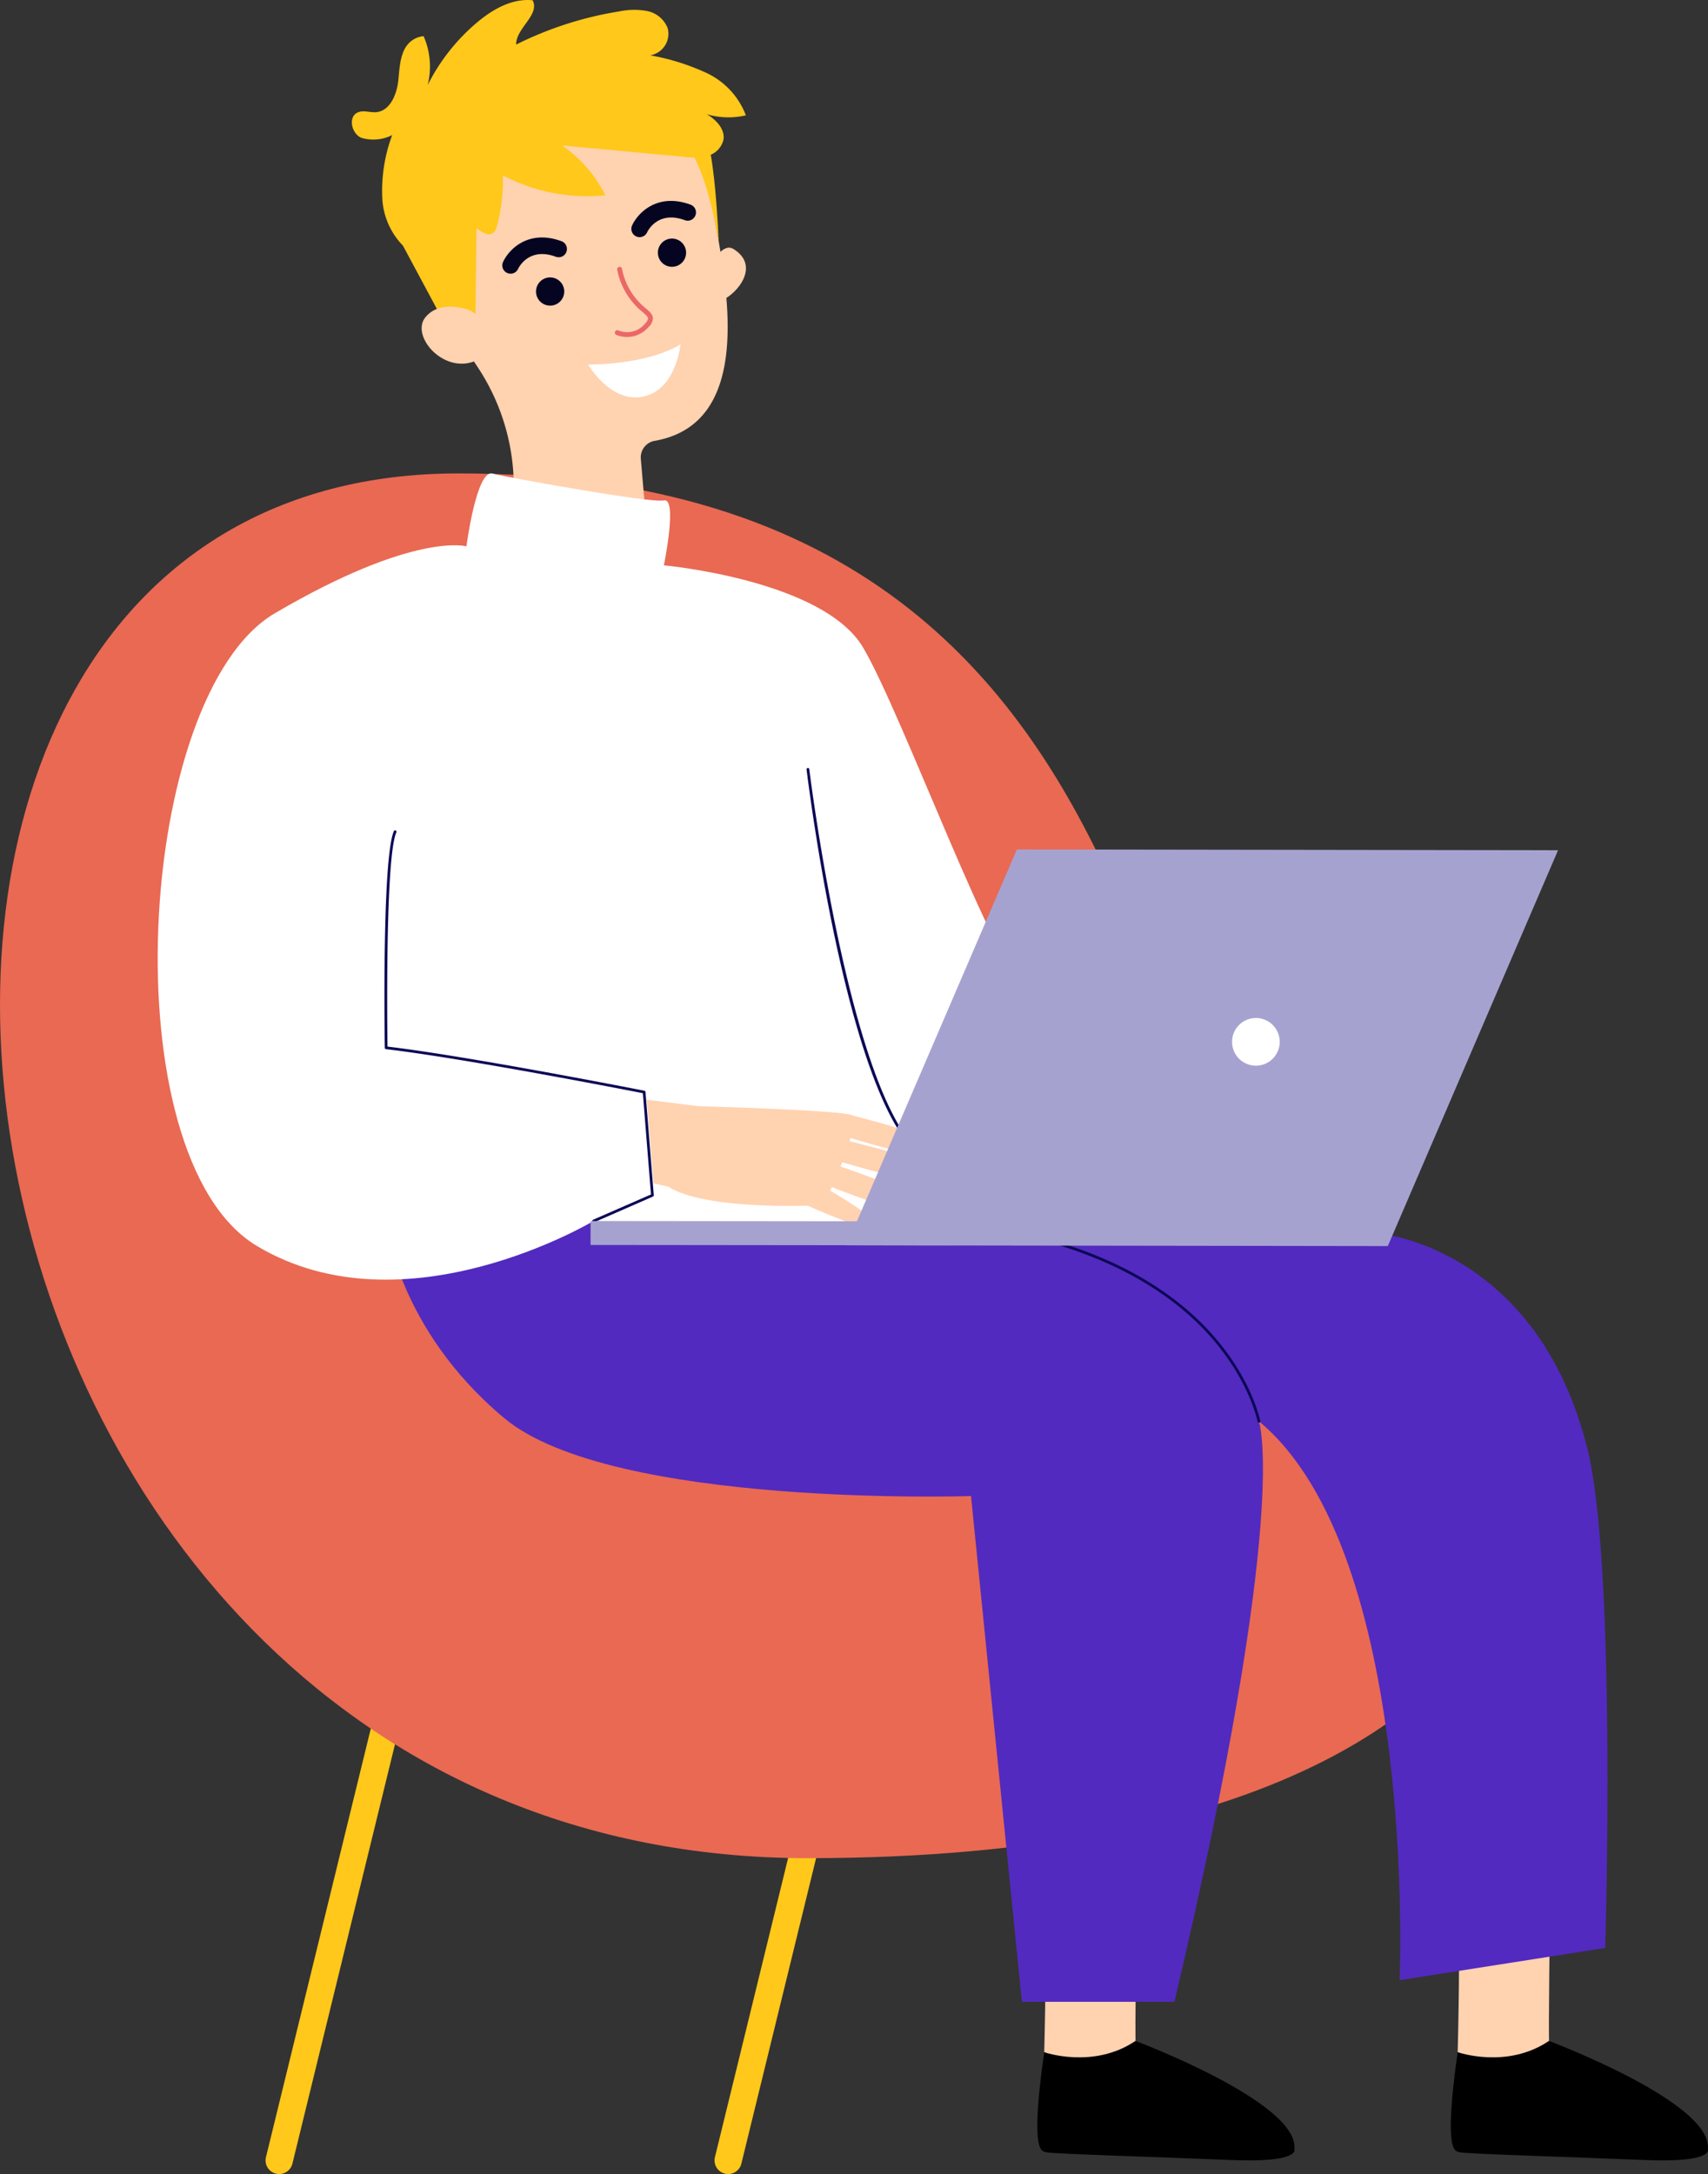
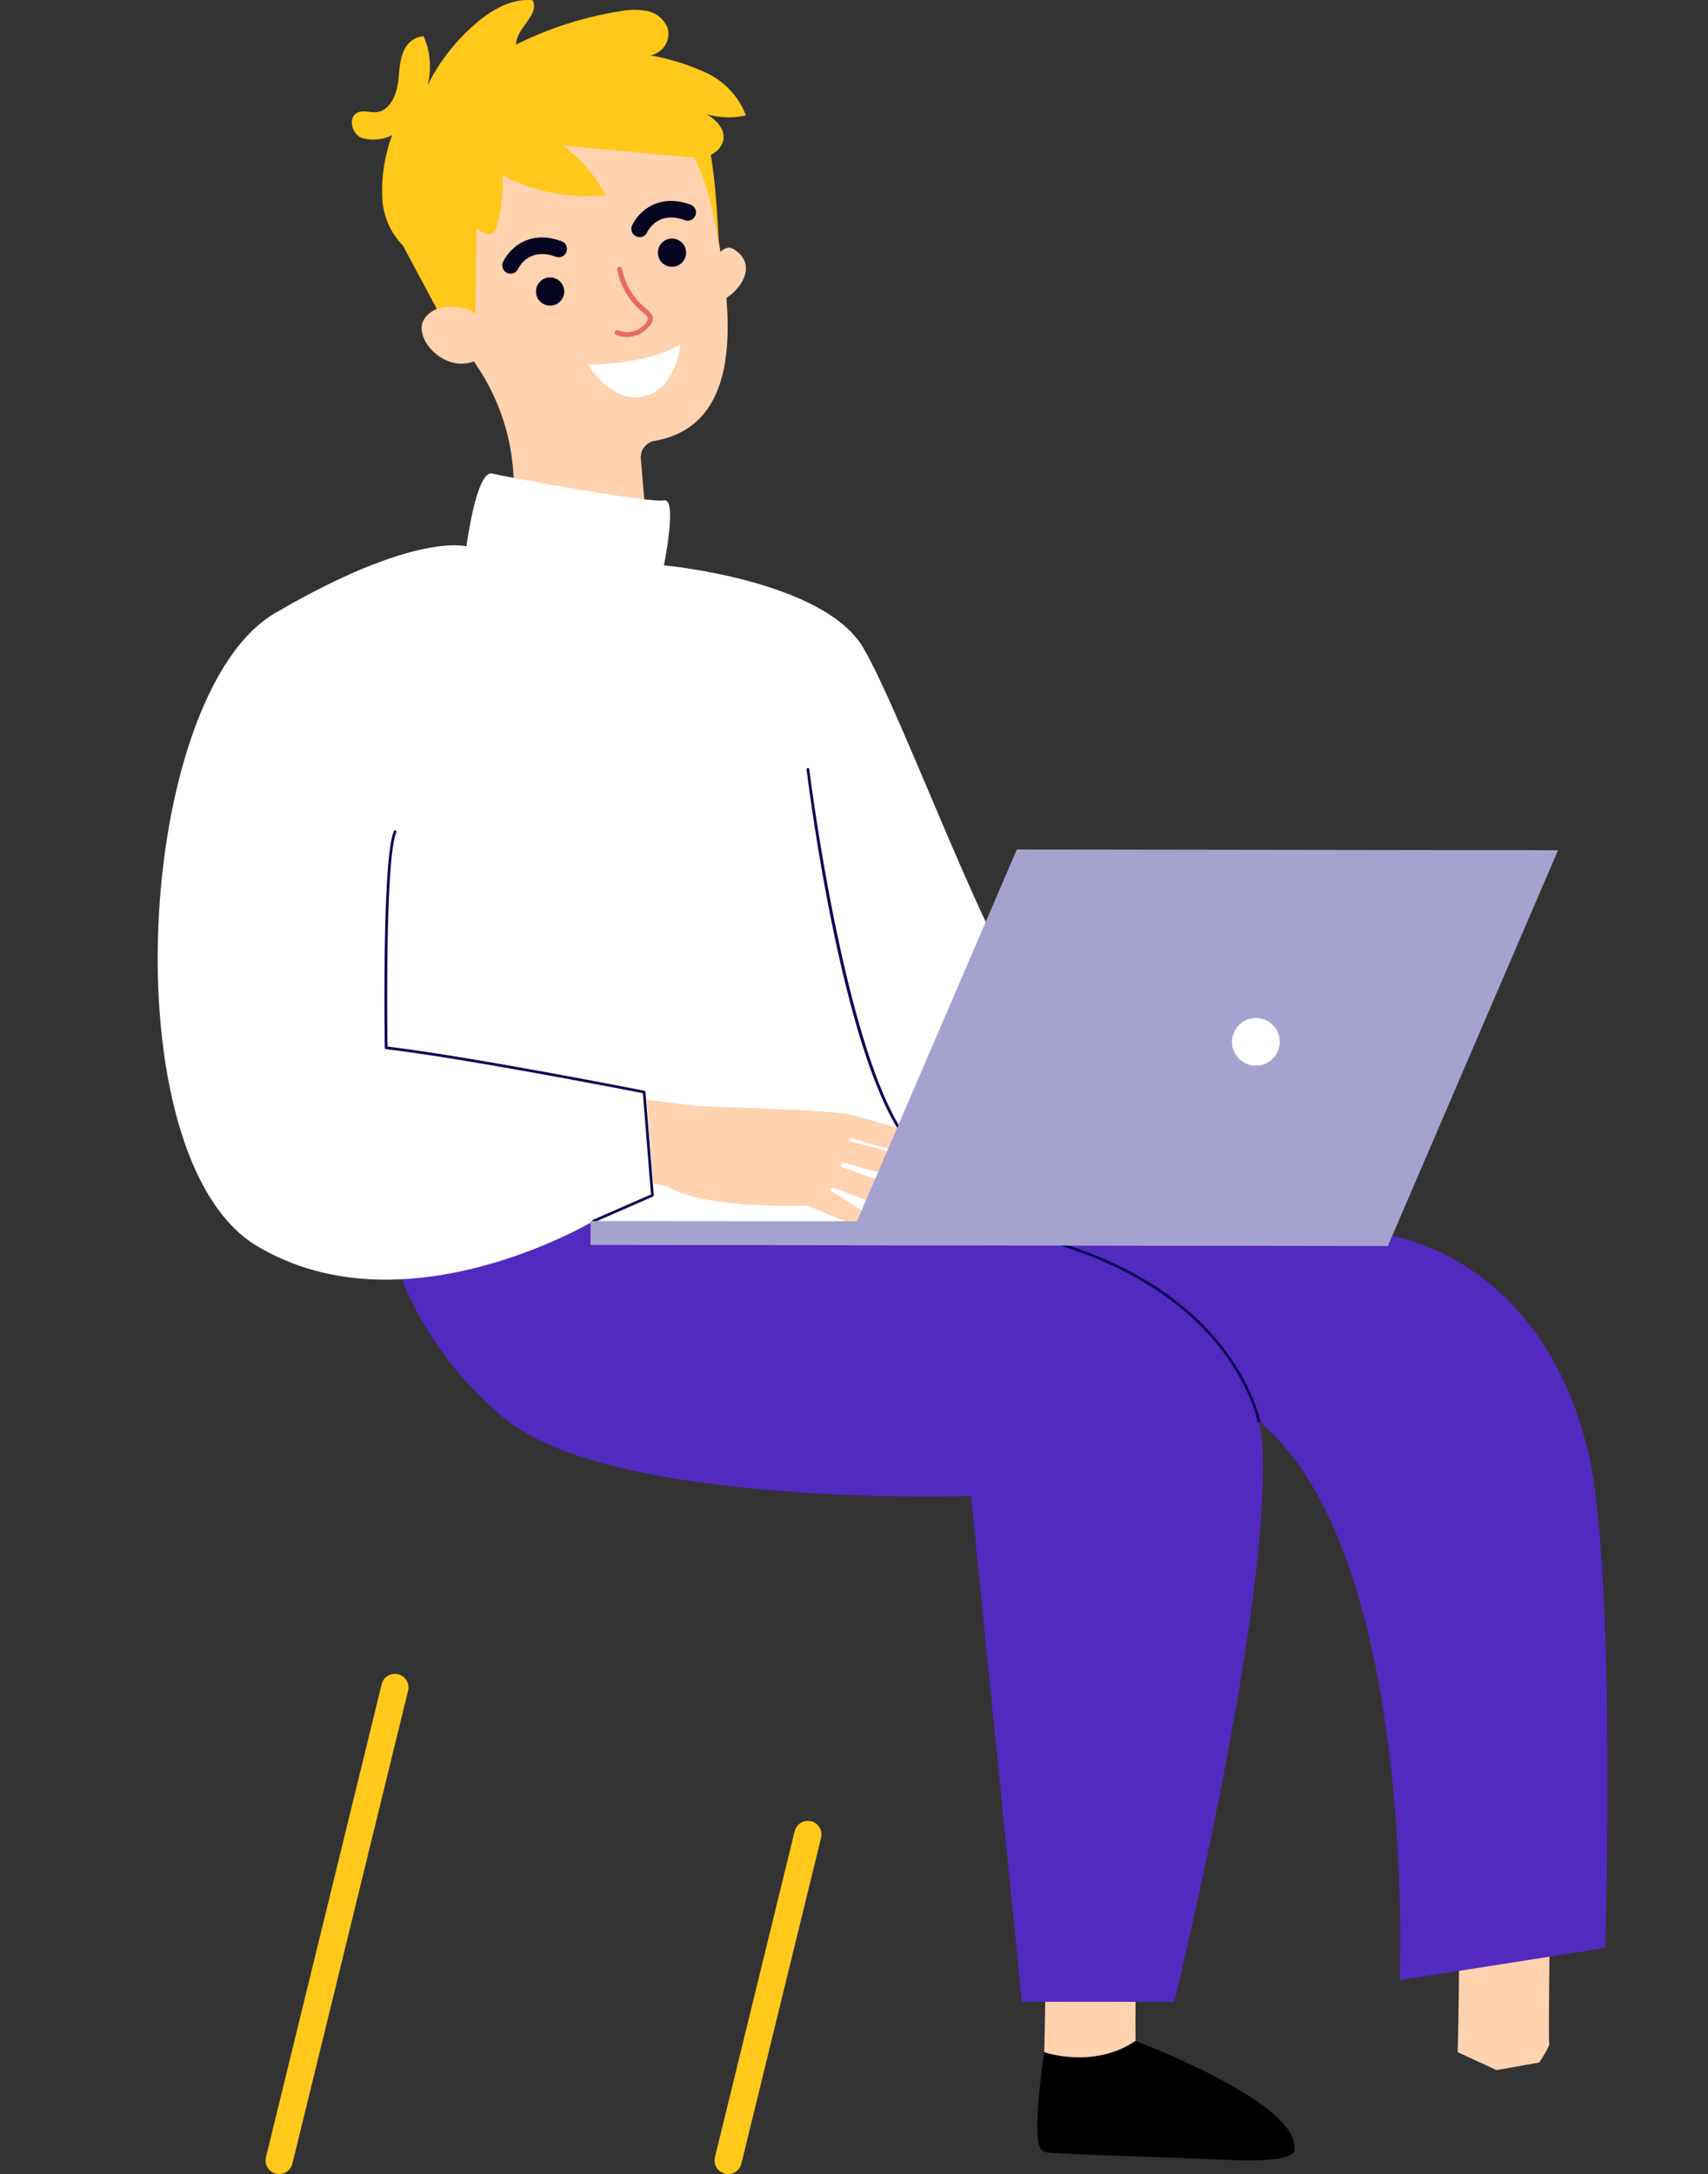
<svg xmlns="http://www.w3.org/2000/svg" width="199.744" height="254.158" viewBox="0 0 199.744 254.158">
  <rect x="0" y="0" width="199.744" height="254.158" fill="#333333" stroke="none" />
  <g id="Group_1749" data-name="Group 1749" transform="translate(-1071.197 -399.455)">
    <path id="Path_21714" data-name="Path 21714" d="M746.384,1542.9a1.593,1.593,0,0,1-1.547-1.97l9.332-38.135a1.592,1.592,0,0,1,3.092.757l-9.332,38.135a1.592,1.592,0,0,1-1.545,1.213" transform="translate(409.968 -889.287)" fill="#ffc81a" />
    <path id="Path_21715" data-name="Path 21715" d="M562.877,1500a1.593,1.593,0,0,1-1.547-1.97l13.539-55.328a1.592,1.592,0,0,1,3.092.756l-13.539,55.329a1.593,1.593,0,0,1-1.545,1.213" transform="translate(540.97 -846.387)" fill="#ffc81a" />
-     <path id="Path_21716" data-name="Path 21716" d="M506.355,951.124c93.258,0,75.337,95.909,104.725,94.261s43.023,67.626-63.855,67.626-126.7-161.887-40.871-161.887" transform="translate(618.456 -496.325)" fill="#e96953" />
    <path id="Path_21717" data-name="Path 21717" d="M1059.117,1534.037s-.228,15.831-.1,16.058-1.156,2.208-1.156,2.208l-4.994.895-4.557-2.1s.4-14.718-.075-17.039,10.886-.026,10.886-.026" transform="translate(193.357 -911.733)" fill="#ffd2b0" />
-     <path id="Path_21718" data-name="Path 21718" d="M1046.526,1592.917s5.756,2.014,10.675-1.318c0,0,19.165,7.183,18.58,12.645,0,0,.816,1.628-7.488,1.276s-21.209-.721-21.555-.913-1.971.686-.213-11.69" transform="translate(195.138 -953.548)" />
    <path id="Path_21719" data-name="Path 21719" d="M890.117,1534.037s-.228,15.831-.1,16.058-1.155,2.208-1.155,2.208l-4.994.895-4.557-2.1s.4-14.718-.075-17.039,10.886-.026,10.886-.026" transform="translate(314.004 -911.733)" fill="#ffd2b0" />
    <path id="Path_21720" data-name="Path 21720" d="M877.526,1592.917s5.755,2.014,10.676-1.318c0,0,19.165,7.183,18.58,12.645,0,0,.816,1.628-7.488,1.276s-21.208-.721-21.554-.913-1.972.686-.213-11.69" transform="translate(315.783 -953.548)" />
    <path id="Path_21721" data-name="Path 21721" d="M744.037,860.61s1.191-2.32,2.42-1.567c3.133,1.922.57,5.125-1.281,5.98Z" transform="translate(410.505 -430.483)" fill="#ffd2b0" />
    <path id="Path_21722" data-name="Path 21722" d="M654.786,795.746l-.017.005c-.017-.228-.033-.456-.059-.684A17.729,17.729,0,1,0,621.8,805.994c2.091,3.94,3.92,7.306,5.767,10.068a25.324,25.324,0,0,1,4.16,15.523l-.245,4.316c11.469,4.56,15.812-1.351,15.812-1.351l-.666-7.8a1.968,1.968,0,0,1,1.629-2.1l.019,0c13.329-2.37,7.187-22.854,6.514-28.9" transform="translate(499.51 -373.661)" fill="#ffd2b0" />
    <path id="Path_21723" data-name="Path 21723" d="M675.117,872.506a1.65,1.65,0,1,0-1.458,1.823,1.65,1.65,0,0,0,1.458-1.823" transform="translate(462.055 -439.153)" fill="#050521" />
    <path id="Path_21724" data-name="Path 21724" d="M724.929,856.64a1.65,1.65,0,1,0-1.458,1.823,1.65,1.65,0,0,0,1.458-1.823" transform="translate(426.494 -427.827)" fill="#050521" />
    <path id="Path_21725" data-name="Path 21725" d="M659.121,858.957a.967.967,0,0,1-.985-1.364c.671-1.463,2.961-3.854,6.837-2.428a.967.967,0,1,1-.668,1.815c-3.182-1.173-4.362,1.312-4.411,1.419a.968.968,0,0,1-.773.558" transform="translate(471.892 -427.51)" fill="#050521" />
    <path id="Path_21726" data-name="Path 21726" d="M711.869,844.019a.967.967,0,0,1-.985-1.364c.671-1.463,2.962-3.854,6.837-2.428a.967.967,0,0,1-.669,1.815c-3.182-1.173-4.362,1.312-4.41,1.418a.967.967,0,0,1-.773.558" transform="translate(434.235 -416.846)" fill="#050521" />
    <path id="Path_21727" data-name="Path 21727" d="M614.709,840l6.107,11.389,3.132-1,.211-15.591Z" transform="translate(502.83 -413.284)" fill="#ffc81a" />
    <path id="Path_21728" data-name="Path 21728" d="M631.81,884.358a2.633,2.633,0,0,0-1.51-1.09c-1.271-.355-3.476-.652-4.787.987-1.924,2.405,3.068,7.658,7.055,4.328,0,0,1.093-1.366-.757-4.224" transform="translate(495.421 -447.685)" fill="#ffd2b0" />
    <path id="Path_21729" data-name="Path 21729" d="M707.2,874.426a3.3,3.3,0,0,1-3,.244.287.287,0,0,1,.247-.518,2.692,2.692,0,0,0,3.139-.811,1.011,1.011,0,0,0,.331-.6c-.013-.2-.275-.423-.638-.737a8.444,8.444,0,0,1-2.962-4.926.287.287,0,0,1,.558-.136,7.83,7.83,0,0,0,2.779,4.627c.451.389.807.7.836,1.132a1.433,1.433,0,0,1-.473,1.021,3.809,3.809,0,0,1-.815.706" transform="translate(439.061 -436.071)" fill="#ea6868" />
    <path id="Path_21730" data-name="Path 21730" d="M693.133,900.769s6.782.078,10.8-2.368c0,0-.48,5.262-4.322,6.1s-6.479-3.737-6.479-3.737" transform="translate(446.845 -458.688)" fill="#fff" />
    <path id="Path_21731" data-name="Path 21731" d="M730.616,810.487s2.729,1.5,4.541,12.122c0,0-.465-12.017-1.937-13.182s-2.6,1.06-2.6,1.06" transform="translate(420.086 -394.929)" fill="#ffc81a" />
    <path id="Path_21732" data-name="Path 21732" d="M600.14,781.209a18.534,18.534,0,0,1,1.135-7.719,4.9,4.9,0,0,1-3.636.308c-1.135-.522-1.539-2.438-.4-2.953.662-.3,1.433.027,2.157-.034,1.65-.14,2.431-2.106,2.6-3.754s.215-3.554,1.521-4.573a2.761,2.761,0,0,1,1.432-.561,8.844,8.844,0,0,1,.477,5.719,23.162,23.162,0,0,1,5.725-7.281c1.846-1.563,4.143-2.884,6.549-2.633.877,1.715-1.955,3.255-1.93,5.18a41.642,41.642,0,0,1,12.062-3.879,8.342,8.342,0,0,1,3.255-.044,3.261,3.261,0,0,1,2.407,2.008,2.555,2.555,0,0,1-2.037,3.171,26.722,26.722,0,0,1,6.589,2.066,9,9,0,0,1,4.591,4.949,8.981,8.981,0,0,1-4.572-.129c1.095.643,2.16,1.746,1.95,3a2.569,2.569,0,0,1-1.9,1.878,7.551,7.551,0,0,1-2.8.09L621.147,774.7a15.646,15.646,0,0,1,5.062,5.827,21.227,21.227,0,0,1-11.987-2.326,21.1,21.1,0,0,1-.68,5.854,1.565,1.565,0,0,1-.407.817c-.783.683-1.8-.481-2.737-.924-1.152-.544-2.52.111-3.478.951-1.652,1.448-2.621,3.235-4.56,1.33a8.542,8.542,0,0,1-2.22-5.019" transform="translate(515.786 -358.241)" fill="#ffc81a" />
    <path id="Path_21733" data-name="Path 21733" d="M726.457,1235.517s18.542,1.5,24.49,25.125c3.456,13.728,2.1,58.427,2.1,58.427L729,1322.841s2.158-49.953-16.463-65.347c0,0,3.77,10.146-9.874,67.873H684.824l-5.948-59.126s-41.983,1.4-54.578-9.1-13.858-23.057-13.858-23.057l59.341-9.019Z" transform="translate(505.878 -691.889)" fill="#522abf" />
    <path id="Path_21734" data-name="Path 21734" d="M553.294,959.654s1.166-8.98,3.032-8.513,18.426,3.478,20.059,3.139,0,7.59,0,7.59,18.642,1.7,23.307,9.627,15.514,38.045,19.479,40.611,11.792,9.7,11.792,9.7l-32.251,18.141-30.55-1.43s-22.1,13.244-39.358,2.932-14.228-64.425,2.1-73.987,22.391-7.814,22.391-7.814" transform="translate(572.451 -496.325)" fill="#fff" />
    <path id="Path_21735" data-name="Path 21735" d="M796.934,1117.54a.161.161,0,0,1-.064-.013c-9.264-4.046-14.248-44.169-14.455-45.875a.159.159,0,0,1,.139-.177.154.154,0,0,1,.177.139c.051.416,5.169,41.649,14.266,45.623a.159.159,0,0,1-.064.3" transform="translate(383.108 -582.239)" fill="#0b0755" />
    <path id="Path_21736" data-name="Path 21736" d="M634.331,1142.789a.159.159,0,0,1-.064-.3l6.779-2.962-.95-11.837c-1.692-.332-20.91-4.083-30.038-5.148a.16.16,0,0,1-.141-.156c-.014-.9-.334-22.186,1.063-25.331a.159.159,0,0,1,.291.129c-1.312,2.951-1.064,23.173-1.037,25.057,9.576,1.134,29.837,5.119,30.042,5.16a.158.158,0,0,1,.128.143l.969,12.07a.157.157,0,0,1-.094.158l-6.882,3.008a.161.161,0,0,1-.064.013" transform="translate(506.28 -600.432)" fill="#0b0755" />
    <path id="Path_21737" data-name="Path 21737" d="M871.843,1279.9a.16.16,0,0,1-.156-.13c-.009-.052-1.036-5.252-6.2-10.685-4.772-5.017-14.153-11.265-31.748-12.537a.159.159,0,0,1-.147-.171.163.163,0,0,1,.17-.147c17.71,1.28,27.161,7.587,31.971,12.652,5.223,5.5,6.26,10.777,6.27,10.83a.159.159,0,0,1-.127.186l-.029,0" transform="translate(346.576 -714.134)" fill="#0b0755" />
    <path id="Path_21738" data-name="Path 21738" d="M725.947,1209.673s.463.013,1.241.037c3.829.12,15.283.514,16.612.982,1.6.563-3.214,10.557-3.214,10.557s-13.765.754-18.194-2.2,3.556-9.376,3.556-9.376" transform="translate(426.913 -680.898)" fill="#ffd2b0" />
    <path id="Path_21739" data-name="Path 21739" d="M782.971,1245.563s7.677,3.473,8.357,2.715-6.012-4.635-6.012-4.635Z" transform="translate(382.711 -705.149)" fill="#ffd2b0" />
    <path id="Path_21740" data-name="Path 21740" d="M790.28,1235.454s11.367,4.677,12.227,3.106-11.719-5.629-11.719-5.629Z" transform="translate(377.493 -697.502)" fill="#ffd2b0" />
    <path id="Path_21741" data-name="Path 21741" d="M795.563,1225.737s11.732,3.665,12.452,2.026-12.167-4.584-12.167-4.584Z" transform="translate(373.722 -690.54)" fill="#ffd2b0" />
    <path id="Path_21742" data-name="Path 21742" d="M797.642,1215.409s10.959,3.579,11.644,1.936-11.359-4.494-11.359-4.494Z" transform="translate(372.237 -683.167)" fill="#ffd2b0" />
    <path id="Path_21743" data-name="Path 21743" d="M725.733,1208.118l-8.648-1.083.8,9.777,4.449,1Z" transform="translate(429.745 -679.015)" fill="#ffd2b0" />
    <path id="Path_21744" data-name="Path 21744" d="M881.978,1104.873l-63.29-.089-19.91,46.278,63.29.089Z" transform="translate(371.427 -606.021)" fill="#a6a2d0" />
    <rect id="Rectangle_2677" data-name="Rectangle 2677" width="2.801" height="42.372" transform="matrix(0.001, -1, 1, 0.001, 1140.258, 544.999)" fill="#a6a2d0" />
    <path id="Path_21745" data-name="Path 21745" d="M956.33,1176.45a2.786,2.786,0,1,1,2.8,2.771,2.786,2.786,0,0,1-2.8-2.771" transform="translate(258.953 -655.182)" fill="#fff" />
  </g>
</svg>